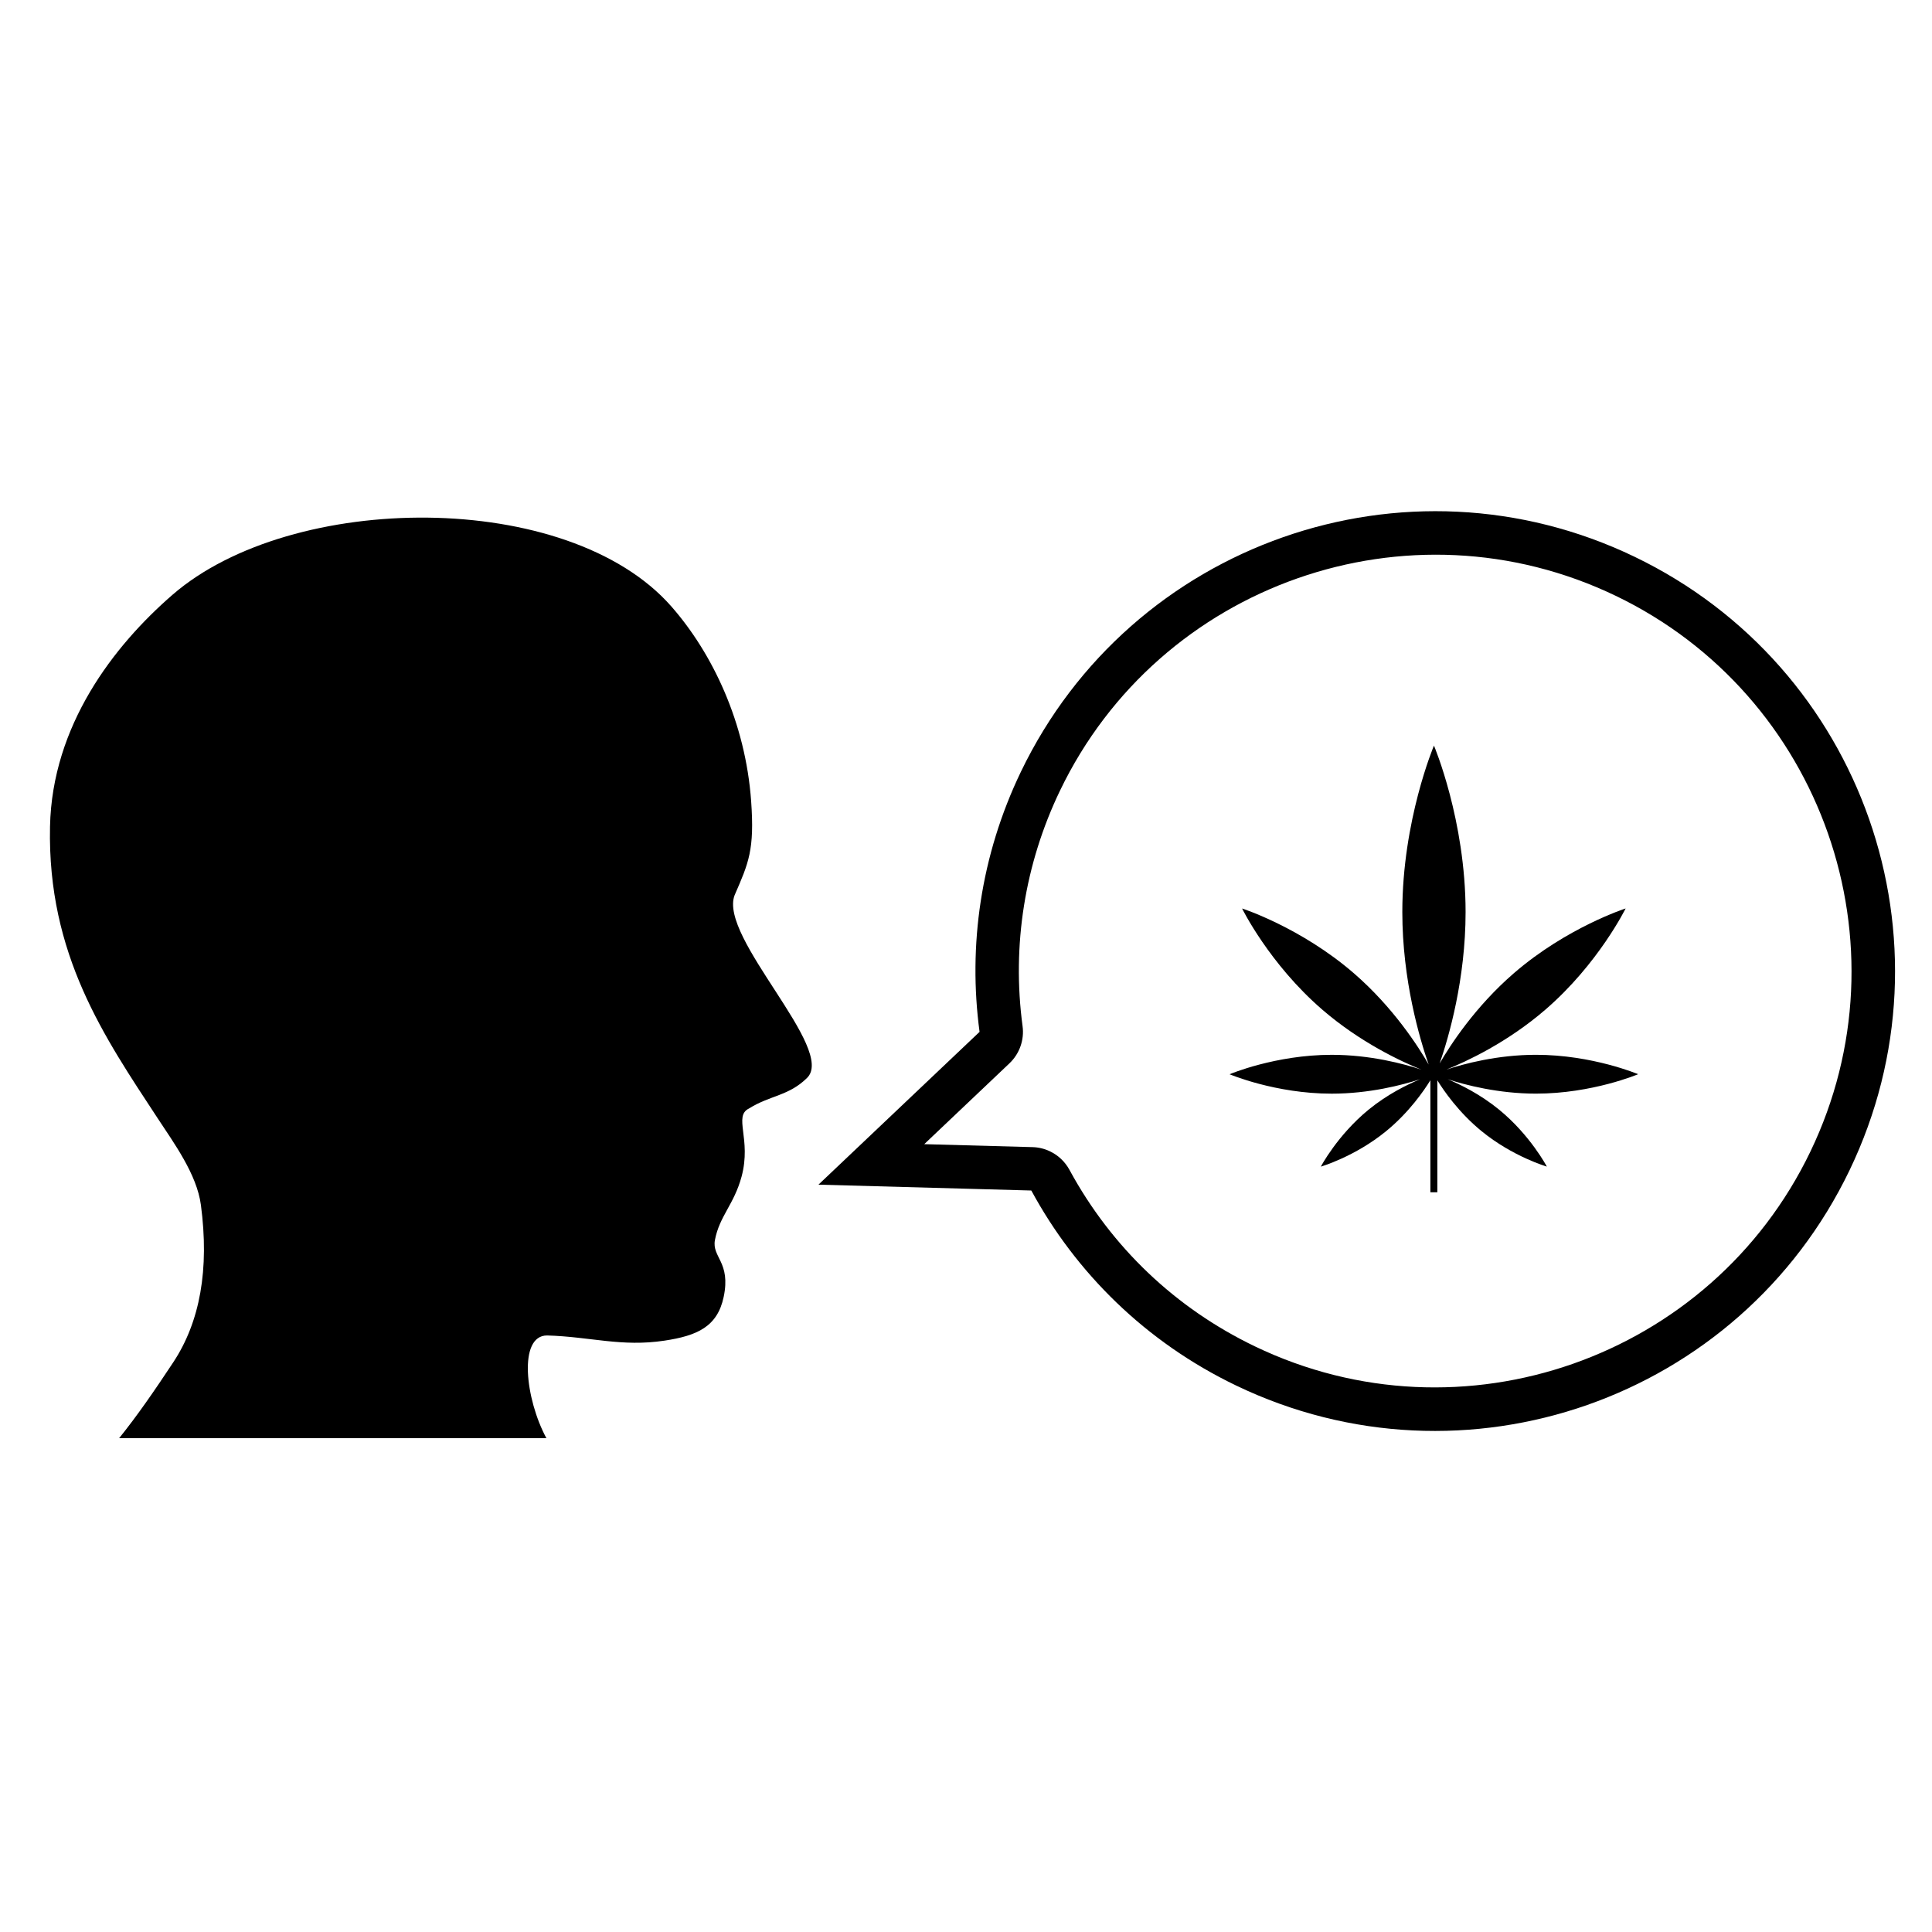
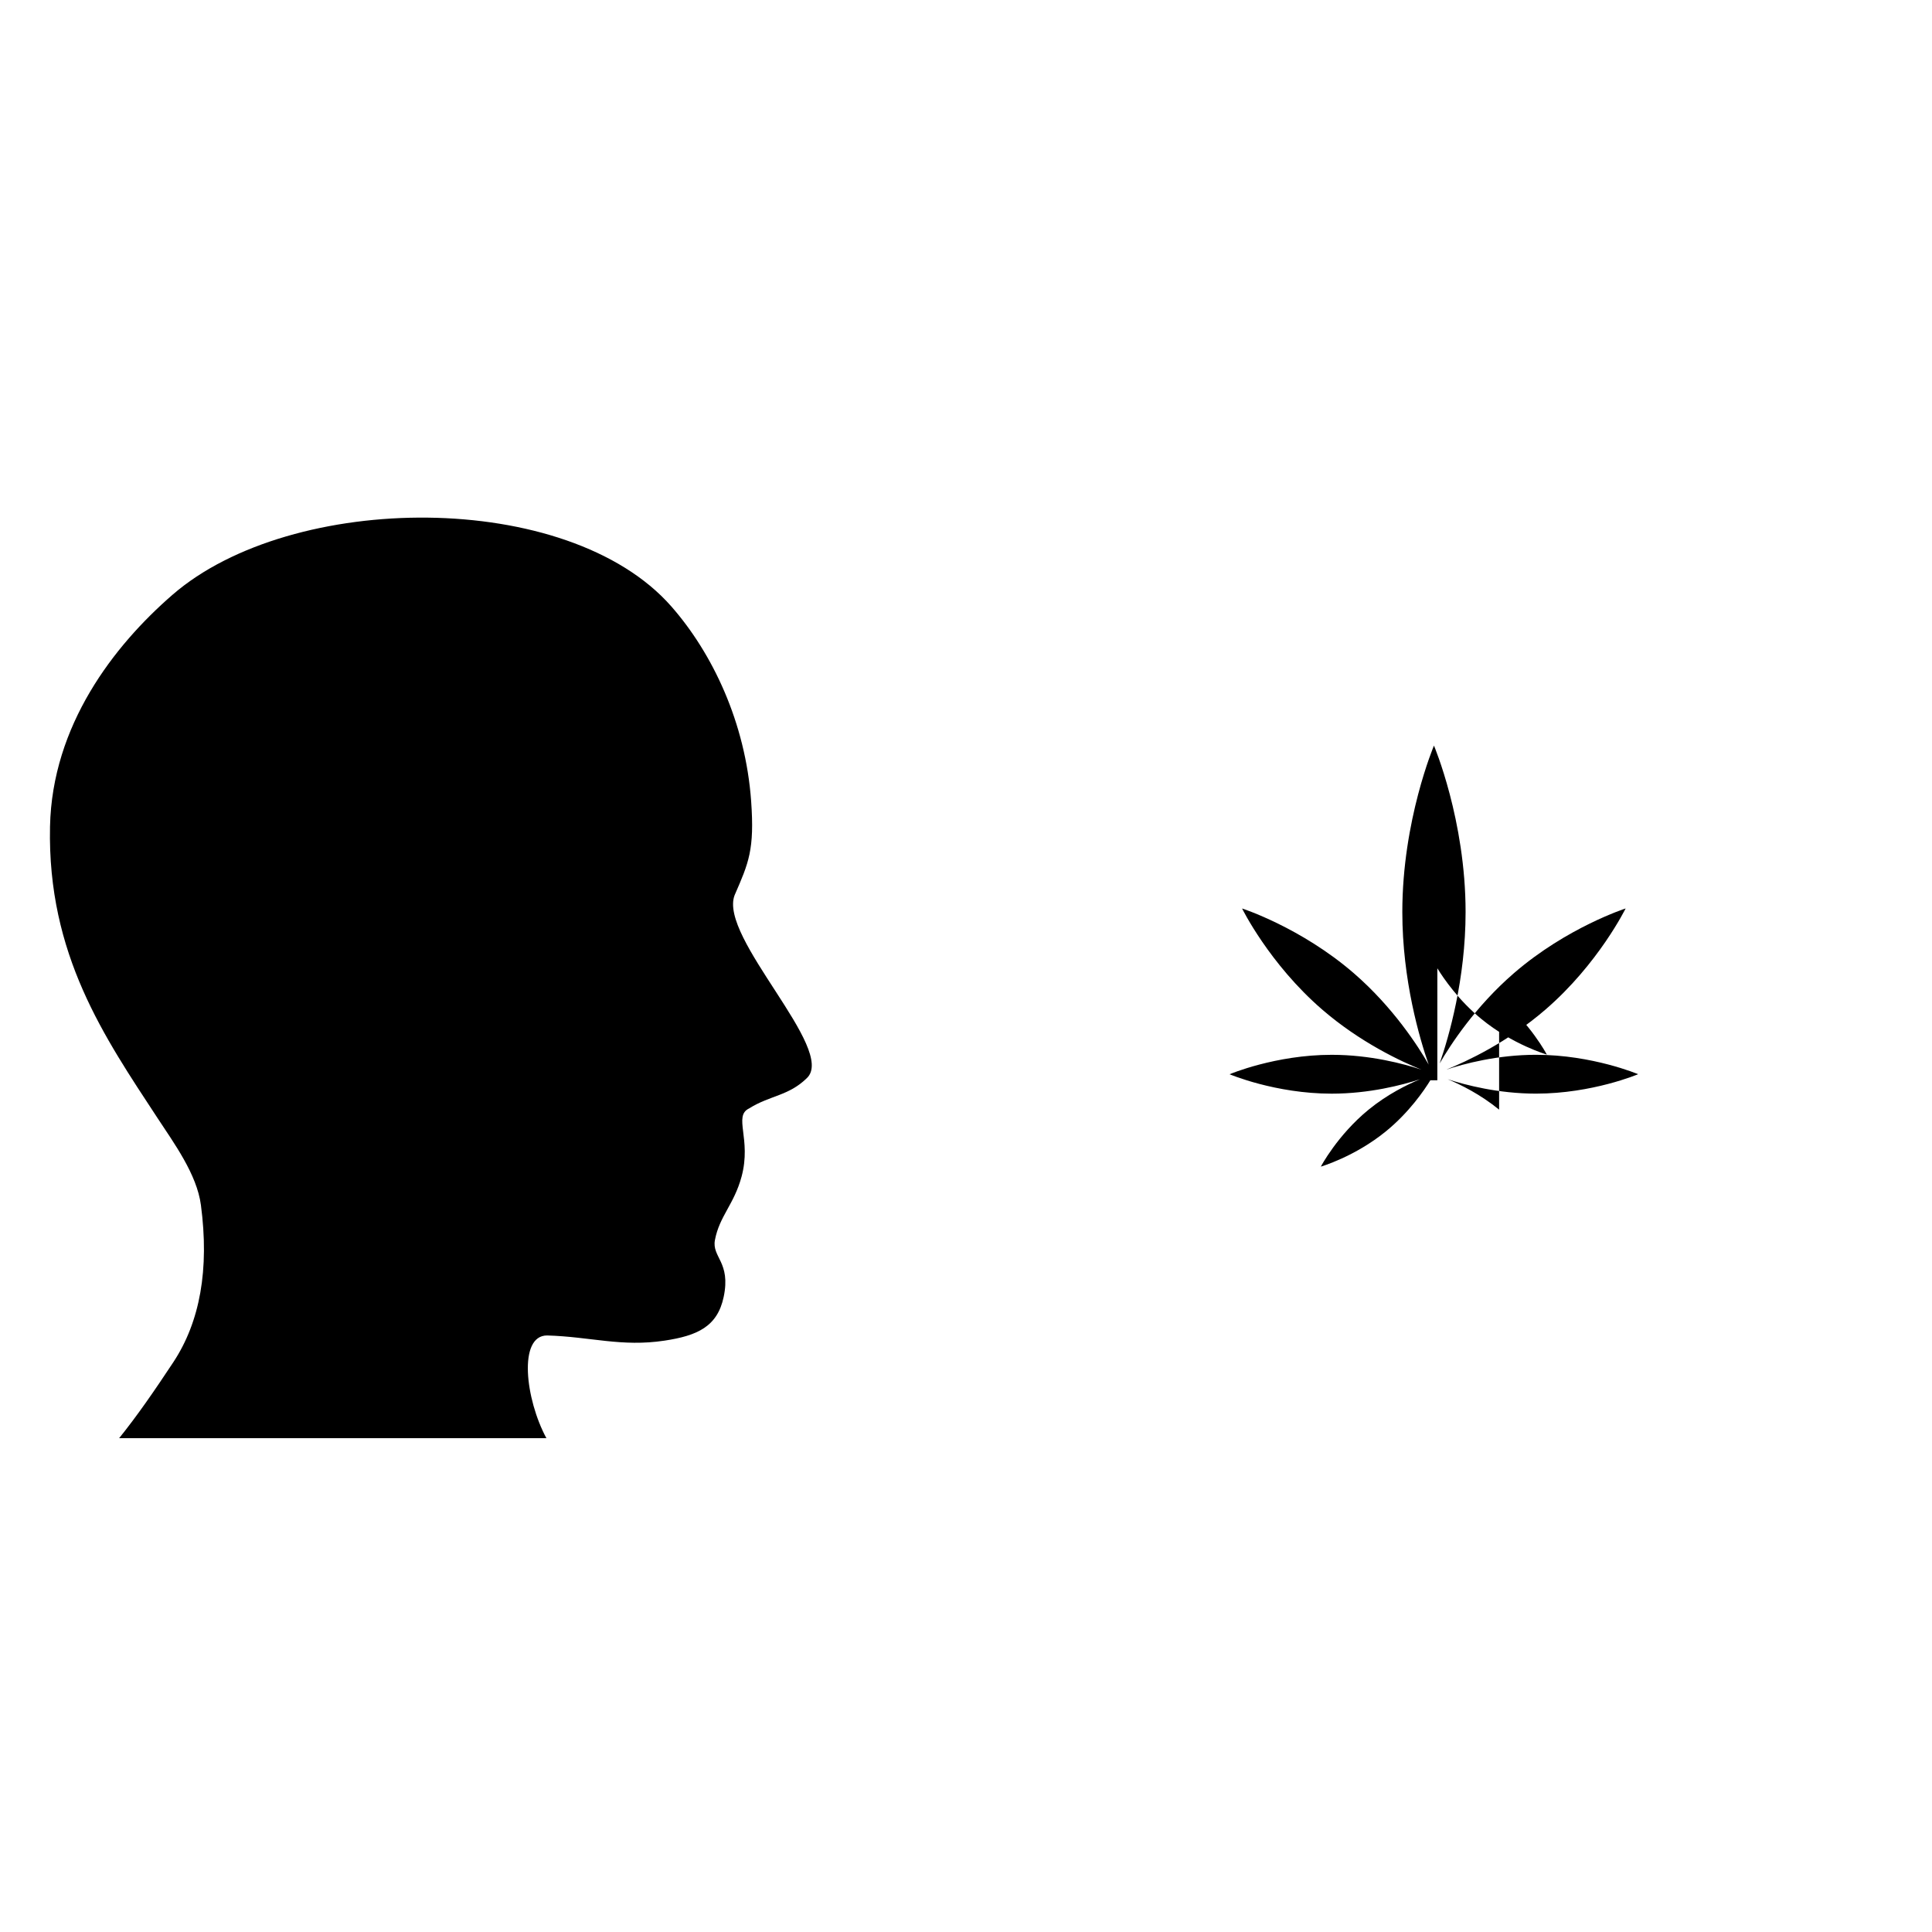
<svg xmlns="http://www.w3.org/2000/svg" fill="#000000" width="800px" height="800px" version="1.1" viewBox="144 144 512 512">
  <g>
-     <path d="m572.17 301.89c54.832 26.363 77.977 92.441 51.613 147.27-26.367 54.84-92.426 77.992-147.25 51.629-21.023-10.109-38.008-26.285-49.121-46.781-1.176-2.16-2.984-3.848-5.125-4.875-1.434-0.699-3.023-1.09-4.664-1.133l-28.691-0.785 22.578-21.418c2.676-2.539 3.977-6.211 3.481-9.867-2.863-21.355 0.562-42.941 9.922-62.406 26.359-54.836 92.426-78.004 147.26-51.629m4.981-10.359c-60.645-29.168-133.45-3.637-162.61 57-10.699 22.258-14.008 46.152-10.949 68.918l-42.695 40.492 56.41 1.551c11.781 21.75 30.25 40.121 54.234 51.66 60.641 29.16 133.44 3.641 162.6-57.012 29.168-60.641 3.644-133.45-56.992-162.61z" />
    <path d="m289.01 497.91c-7.754-0.027-5.789 16.93-0.207 27.223h-113.23c4.777-5.926 9.312-12.504 14.312-20.062 7.144-10.781 9.613-24.695 7.359-41.73-1.082-8.164-7.129-16.383-11.59-23.188-13.934-21.25-29.105-43.156-28.398-77.09 0.555-26.844 16.918-47.957 32.457-61.438 31.629-27.449 104.84-28.102 132.21 3.094 10.844 12.359 19.641 30.695 21.141 51.594 0.918 12.855-0.637 16.328-4.375 24.902-4.371 11.195 27.172 40.961 19.125 48.508-4.863 4.75-9.73 4.527-15.309 8.031-4.227 2.043 0.703 8.078-1.977 18.055-1.973 7.34-5.867 10.477-7.059 16.805-0.867 4.586 4.266 5.82 2.316 15.074-1.66 7.898-7.004 10.277-15.652 11.59-11.449 1.734-19.637-1.035-31.125-1.367z" />
-     <path d="m541.28 438.07c-4.984-4.074-10.242-6.656-13.633-8.062 4.691 1.523 13.418 3.816 23.406 3.816 14.953 0 27.055-5.148 27.07-5.148 0.008 0-12.117-5.144-27.07-5.144-10.242 0-19.148 2.402-23.75 3.922 5.32-2.144 16.184-7.188 26.266-15.91 14.039-12.125 21.227-26.781 21.242-26.793 0.004-0.004-15.559 5.004-29.59 17.137-10.266 8.867-16.887 19.07-19.695 23.93 2.418-6.961 6.871-22.312 6.871-40.121 0-24.359-8.383-44.117-8.383-44.105 0 0.016-8.383 19.746-8.383 44.105 0 18.078 4.598 33.609 6.984 40.426-2.703-4.731-9.395-15.176-19.863-24.23-14.039-12.129-29.594-17.141-29.586-17.133 0.004 0.008 7.199 14.664 21.234 26.789 10.086 8.719 20.945 13.766 26.266 15.91-4.598-1.52-13.512-3.922-23.754-3.922-14.949 0-27.07 5.152-27.066 5.152 0.016 0 12.117 5.144 27.066 5.144 9.992 0 18.711-2.293 23.406-3.812-3.391 1.402-8.648 3.984-13.637 8.059-8.266 6.766-12.648 15.09-12.645 15.086 0.008 0 9.035-2.629 17.301-9.395 6.066-4.957 10.047-10.754 11.727-13.492v29.684h1.844l0.004-29.672c1.688 2.746 5.66 8.527 11.715 13.473 8.266 6.766 17.289 9.387 17.301 9.395 0 0-4.379-8.328-12.648-15.086z" />
+     <path d="m541.28 438.07c-4.984-4.074-10.242-6.656-13.633-8.062 4.691 1.523 13.418 3.816 23.406 3.816 14.953 0 27.055-5.148 27.07-5.148 0.008 0-12.117-5.144-27.07-5.144-10.242 0-19.148 2.402-23.75 3.922 5.32-2.144 16.184-7.188 26.266-15.91 14.039-12.125 21.227-26.781 21.242-26.793 0.004-0.004-15.559 5.004-29.59 17.137-10.266 8.867-16.887 19.07-19.695 23.93 2.418-6.961 6.871-22.312 6.871-40.121 0-24.359-8.383-44.117-8.383-44.105 0 0.016-8.383 19.746-8.383 44.105 0 18.078 4.598 33.609 6.984 40.426-2.703-4.731-9.395-15.176-19.863-24.23-14.039-12.129-29.594-17.141-29.586-17.133 0.004 0.008 7.199 14.664 21.234 26.789 10.086 8.719 20.945 13.766 26.266 15.91-4.598-1.52-13.512-3.922-23.754-3.922-14.949 0-27.07 5.152-27.066 5.152 0.016 0 12.117 5.144 27.066 5.144 9.992 0 18.711-2.293 23.406-3.812-3.391 1.402-8.648 3.984-13.637 8.059-8.266 6.766-12.648 15.09-12.645 15.086 0.008 0 9.035-2.629 17.301-9.395 6.066-4.957 10.047-10.754 11.727-13.492h1.844l0.004-29.672c1.688 2.746 5.66 8.527 11.715 13.473 8.266 6.766 17.289 9.387 17.301 9.395 0 0-4.379-8.328-12.648-15.086z" />
  </g>
</svg>